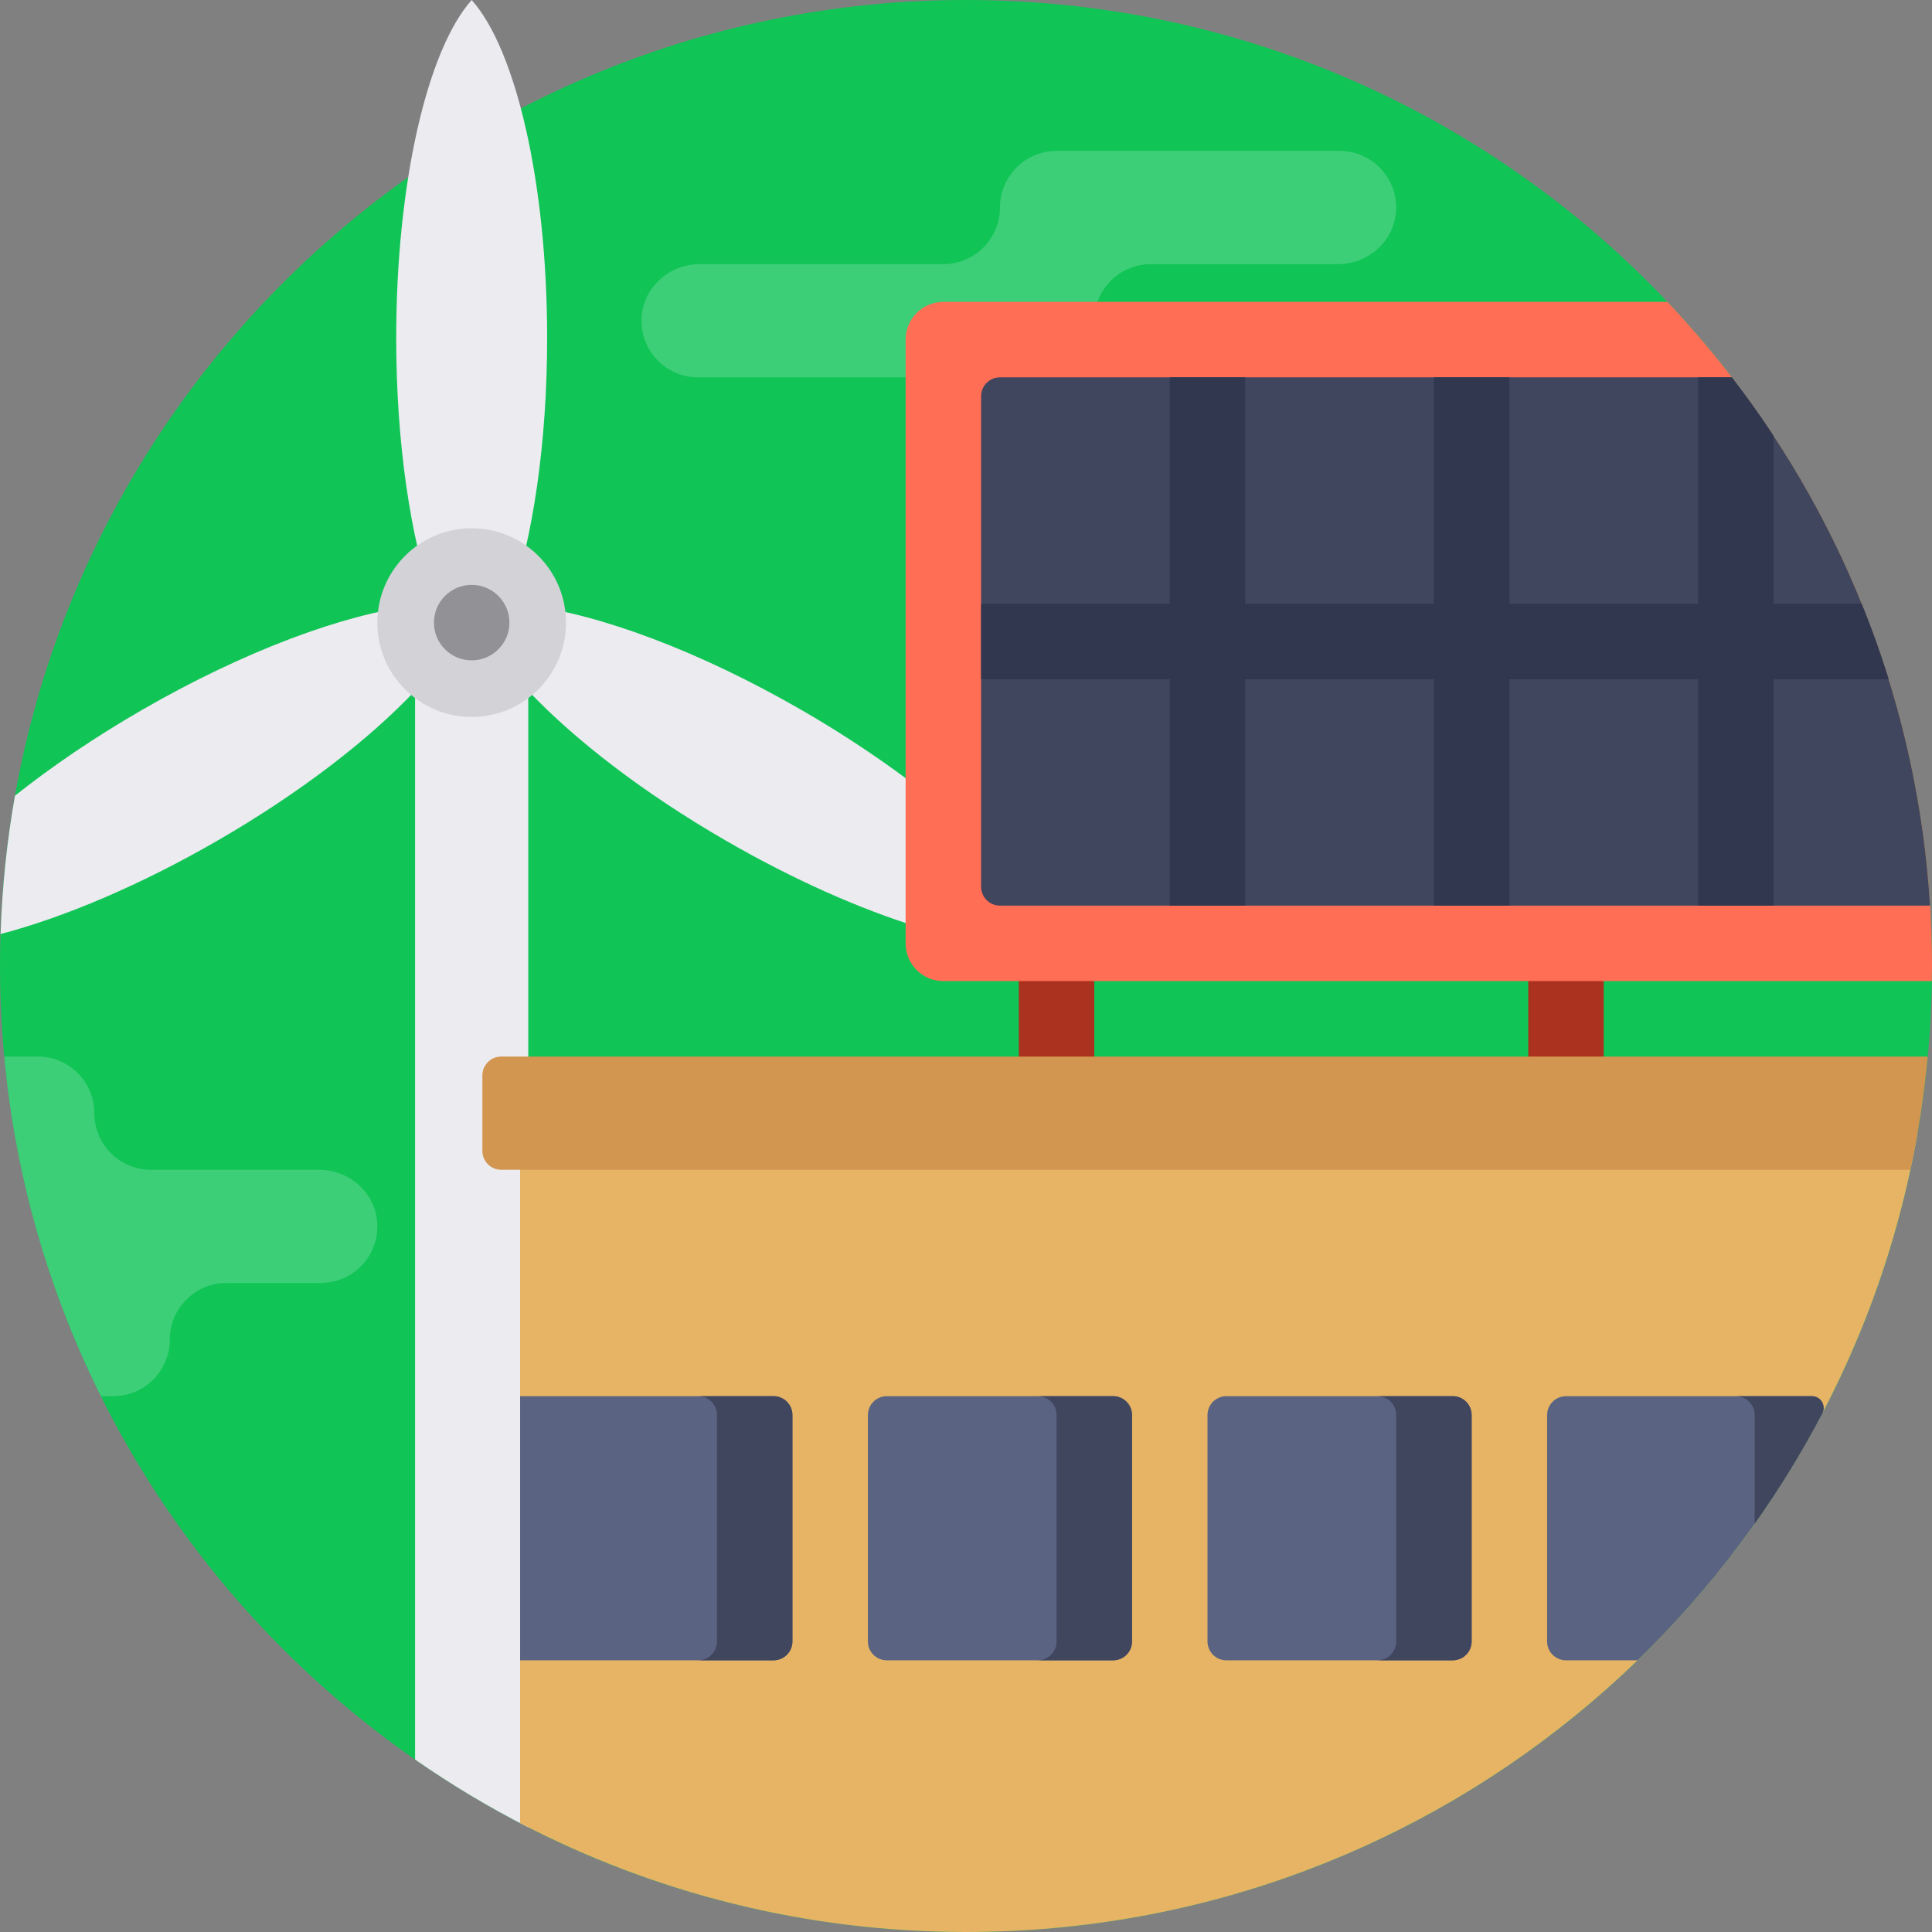
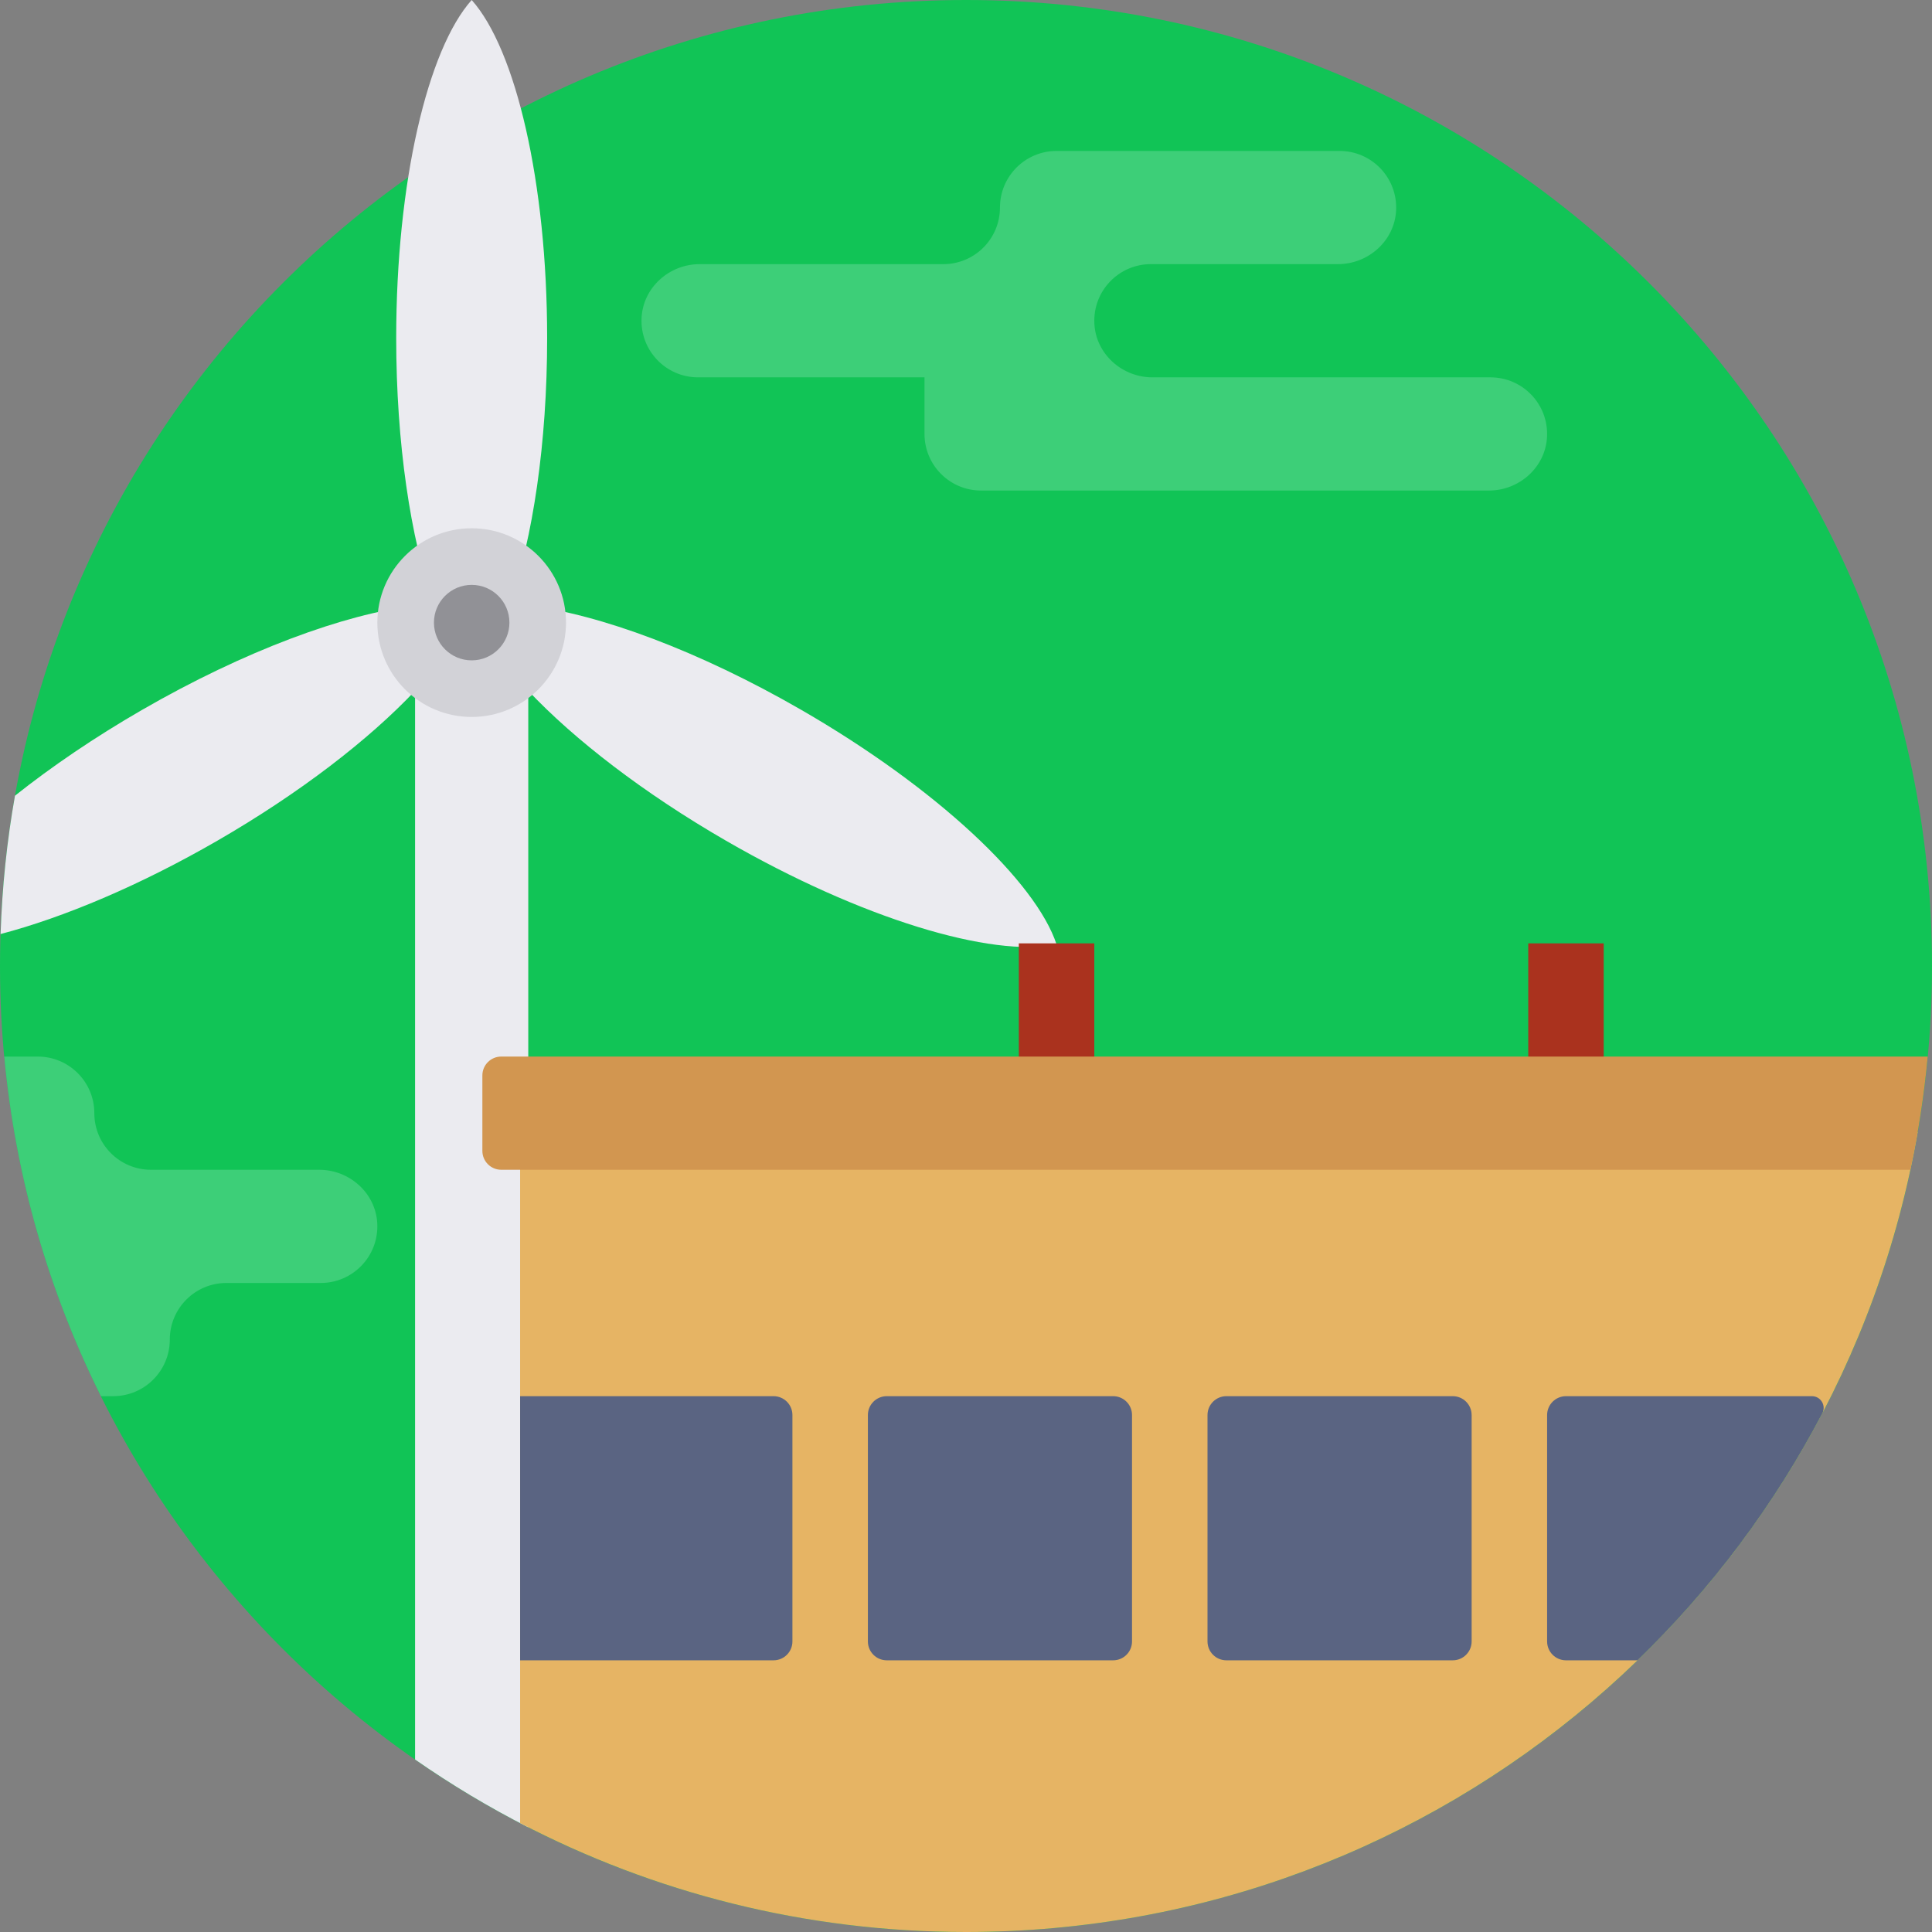
<svg xmlns="http://www.w3.org/2000/svg" width="120px" height="120px" viewBox="0 0 120 120" version="1.1">
  <rect x="0" y="0" width="120" height="120" fill="#808080" stroke="none" />
  <title>4433F523-7CE1-4D28-9DD7-947F41E8A3E7@1x</title>
  <g id="Final-Designs" stroke="none" stroke-width="1" fill="none" fill-rule="evenodd">
    <g id="0010.-v1-Homepage" transform="translate(-506, -3347)" fill-rule="nonzero">
      <g id="Group-28" transform="translate(465, 3347)">
        <g id="power_icon" transform="translate(41, 0)">
          <path d="M120,60 C120,93.137 93.137,120 60,120 C26.863,120 0,93.137 0,60 C0,26.863 26.863,0 60,0 C93.137,0 120,26.863 120,60 Z" id="Path" fill="#11C456" />
          <path d="M65.625,58.659 C61.612,59.496 53.493,57.068 45.097,52.22 C39.965,49.257 35.67,45.933 32.812,42.906 L32.812,113.499 C30.367,112.254 28.019,110.844 25.781,109.287 L25.781,42.906 C22.923,45.933 18.628,49.257 13.496,52.22 C8.676,55.003 3.949,56.987 0.036,58.015 C0.131,55.094 0.431,52.224 0.93,49.423 C3.207,47.613 5.871,45.798 8.809,44.101 C15.187,40.419 21.402,38.136 25.781,37.617 L25.781,37.5 L26.923,37.5 C25.503,33.427 24.609,27.544 24.609,20.997 C24.609,11.303 26.566,3.057 29.297,0 C32.028,3.057 33.984,11.303 33.984,20.997 C33.984,27.544 33.091,33.427 31.671,37.5 L32.812,37.5 L32.812,37.617 C37.192,38.136 43.407,40.419 49.785,44.101 C58.181,48.949 64.343,54.766 65.625,58.659 Z" id="Path" fill="#EBEBF0" />
          <path d="M35.156,38.672 C35.156,41.908 32.533,44.531 29.297,44.531 C26.061,44.531 23.438,41.908 23.438,38.672 C23.438,35.436 26.061,32.812 29.297,32.812 C32.533,32.812 35.156,35.436 35.156,38.672 Z" id="Path" fill="#D2D2D7" />
          <path d="M31.641,38.672 C31.641,39.966 30.591,41.016 29.297,41.016 C28.002,41.016 26.953,39.966 26.953,38.672 C26.953,37.377 28.002,36.328 29.297,36.328 C30.591,36.328 31.641,37.377 31.641,38.672 Z" id="Path" fill="#919196" />
          <path d="M96.09,27.123 C96.001,29.014 94.372,30.469 92.479,30.469 L60.938,30.469 C58.996,30.469 57.422,28.895 57.422,26.953 L57.422,23.438 L43.359,23.438 C41.361,23.438 39.753,21.771 39.848,19.752 C39.937,17.861 41.566,16.406 43.459,16.406 L58.594,16.406 C60.535,16.406 62.109,14.832 62.109,12.891 L62.109,12.891 C62.109,10.949 63.683,9.375 65.625,9.375 L83.203,9.375 C85.201,9.375 86.81,11.042 86.715,13.061 C86.626,14.951 84.997,16.406 83.104,16.406 L71.484,16.406 C69.486,16.406 67.878,18.073 67.973,20.092 C68.062,21.983 69.691,23.438 71.584,23.438 L92.578,23.438 C94.576,23.438 96.185,25.104 96.09,27.123 Z M19.823,72.656 L9.375,72.656 C7.433,72.656 5.859,71.082 5.859,69.141 L5.859,69.141 C5.859,67.199 4.285,65.625 2.344,65.625 L0.265,65.625 C0.964,73.146 3.051,80.262 6.268,86.719 L7.031,86.719 C8.973,86.719 10.547,85.145 10.547,83.203 L10.547,83.203 C10.547,81.262 12.121,79.688 14.062,79.688 L19.922,79.688 C21.92,79.688 23.529,78.021 23.434,76.002 C23.344,74.111 21.716,72.656 19.823,72.656 Z" id="Shape" fill="#EBFBFF" opacity="0.2" />
          <path d="M63.281,58.594 L67.969,58.594 L67.969,67.969 L63.281,67.969 L63.281,58.594 Z M94.922,58.594 L94.922,67.969 L99.609,67.969 L99.609,58.594 L94.922,58.594 Z" id="Shape" fill="#AA321E" />
-           <path d="M58.594,18.75 L103.568,18.75 C113.752,29.503 120,44.021 120,60 C120,60.313 119.993,60.625 119.988,60.938 L58.594,60.938 C57.299,60.938 56.25,59.888 56.25,58.594 L56.25,21.094 C56.25,19.799 57.299,18.75 58.594,18.75 Z" id="Path" fill="#FF6E55" />
-           <path d="M119.88,56.25 L62.109,56.25 C61.462,56.25 60.938,55.725 60.938,55.078 L60.938,24.609 C60.938,23.962 61.462,23.438 62.109,23.438 L107.571,23.438 C114.65,32.634 119.121,43.939 119.88,56.25 Z" id="Path" fill="#41465F" />
-           <path d="M117.311,42.188 L110.156,42.188 L110.156,56.25 L105.469,56.25 L105.469,42.188 L93.75,42.188 L93.75,56.25 L89.062,56.25 L89.062,42.188 L77.344,42.188 L77.344,56.25 L72.656,56.25 L72.656,42.188 L60.938,42.188 L60.938,37.5 L72.656,37.5 L72.656,23.438 L77.344,23.438 L77.344,37.5 L89.062,37.5 L89.062,23.438 L93.75,23.438 L93.75,37.5 L105.469,37.5 L105.469,23.438 L107.571,23.438 C108.476,24.613 109.339,25.824 110.156,27.066 L110.156,37.5 L115.634,37.5 C116.255,39.033 116.817,40.595 117.311,42.188 Z" id="Path" fill="#323750" />
          <path d="M119.114,70.312 C114.225,98.535 89.62,120 60,120 C50.009,120 40.591,117.555 32.305,113.235 L32.305,70.312 L119.114,70.312 Z" id="Path" fill="#E6B464" />
          <path d="M118.658,72.656 L31.133,72.656 C30.486,72.656 29.961,72.131 29.961,71.484 L29.961,66.797 C29.961,66.15 30.486,65.625 31.133,65.625 L119.735,65.625 C119.513,68.012 119.152,70.358 118.658,72.656 Z" id="Path" fill="#D29650" />
          <path d="M91.406,87.891 L91.406,101.953 C91.406,102.6 90.881,103.125 90.234,103.125 L76.172,103.125 C75.525,103.125 75,102.6 75,101.953 L75,87.891 C75,87.244 75.525,86.719 76.172,86.719 L90.234,86.719 C90.881,86.719 91.406,87.244 91.406,87.891 Z M69.141,86.719 L55.078,86.719 C54.431,86.719 53.906,87.244 53.906,87.891 L53.906,101.953 C53.906,102.6 54.431,103.125 55.078,103.125 L69.141,103.125 C69.788,103.125 70.312,102.6 70.312,101.953 L70.312,87.891 C70.312,87.244 69.788,86.719 69.141,86.719 Z M112.542,86.719 L97.266,86.719 C96.619,86.719 96.094,87.244 96.094,87.891 L96.094,101.953 C96.094,102.6 96.619,103.125 97.266,103.125 L101.711,103.125 C106.307,98.679 110.193,93.505 113.186,87.788 C113.441,87.302 113.091,86.719 112.542,86.719 Z M48.047,86.719 L32.305,86.719 L32.305,103.125 L48.047,103.125 C48.694,103.125 49.219,102.6 49.219,101.953 L49.219,87.891 C49.219,87.244 48.694,86.719 48.047,86.719 Z" id="Shape" fill="#5A6482" />
-           <path d="M70.312,87.891 L70.312,101.953 C70.312,102.6 69.788,103.125 69.141,103.125 L64.453,103.125 C65.1,103.125 65.625,102.6 65.625,101.953 L65.625,87.891 C65.625,87.244 65.1,86.719 64.453,86.719 L69.141,86.719 C69.788,86.719 70.312,87.244 70.312,87.891 Z M48.047,86.719 L43.359,86.719 C44.006,86.719 44.531,87.244 44.531,87.891 L44.531,101.953 C44.531,102.6 44.006,103.125 43.359,103.125 L48.047,103.125 C48.694,103.125 49.219,102.6 49.219,101.953 L49.219,87.891 C49.219,87.244 48.694,86.719 48.047,86.719 Z M112.718,86.741 C112.647,86.727 112.575,86.719 112.5,86.719 L107.812,86.719 C108.46,86.719 108.984,87.244 108.984,87.891 L108.984,94.646 C110.531,92.463 111.937,90.174 113.186,87.788 C113.412,87.357 113.161,86.849 112.718,86.741 Z M90.234,86.719 L85.547,86.719 C86.194,86.719 86.719,87.244 86.719,87.891 L86.719,101.953 C86.719,102.6 86.194,103.125 85.547,103.125 L90.234,103.125 C90.881,103.125 91.406,102.6 91.406,101.953 L91.406,87.891 C91.406,87.244 90.881,86.719 90.234,86.719 Z" id="Shape" fill="#41465F" />
        </g>
      </g>
    </g>
  </g>
</svg>